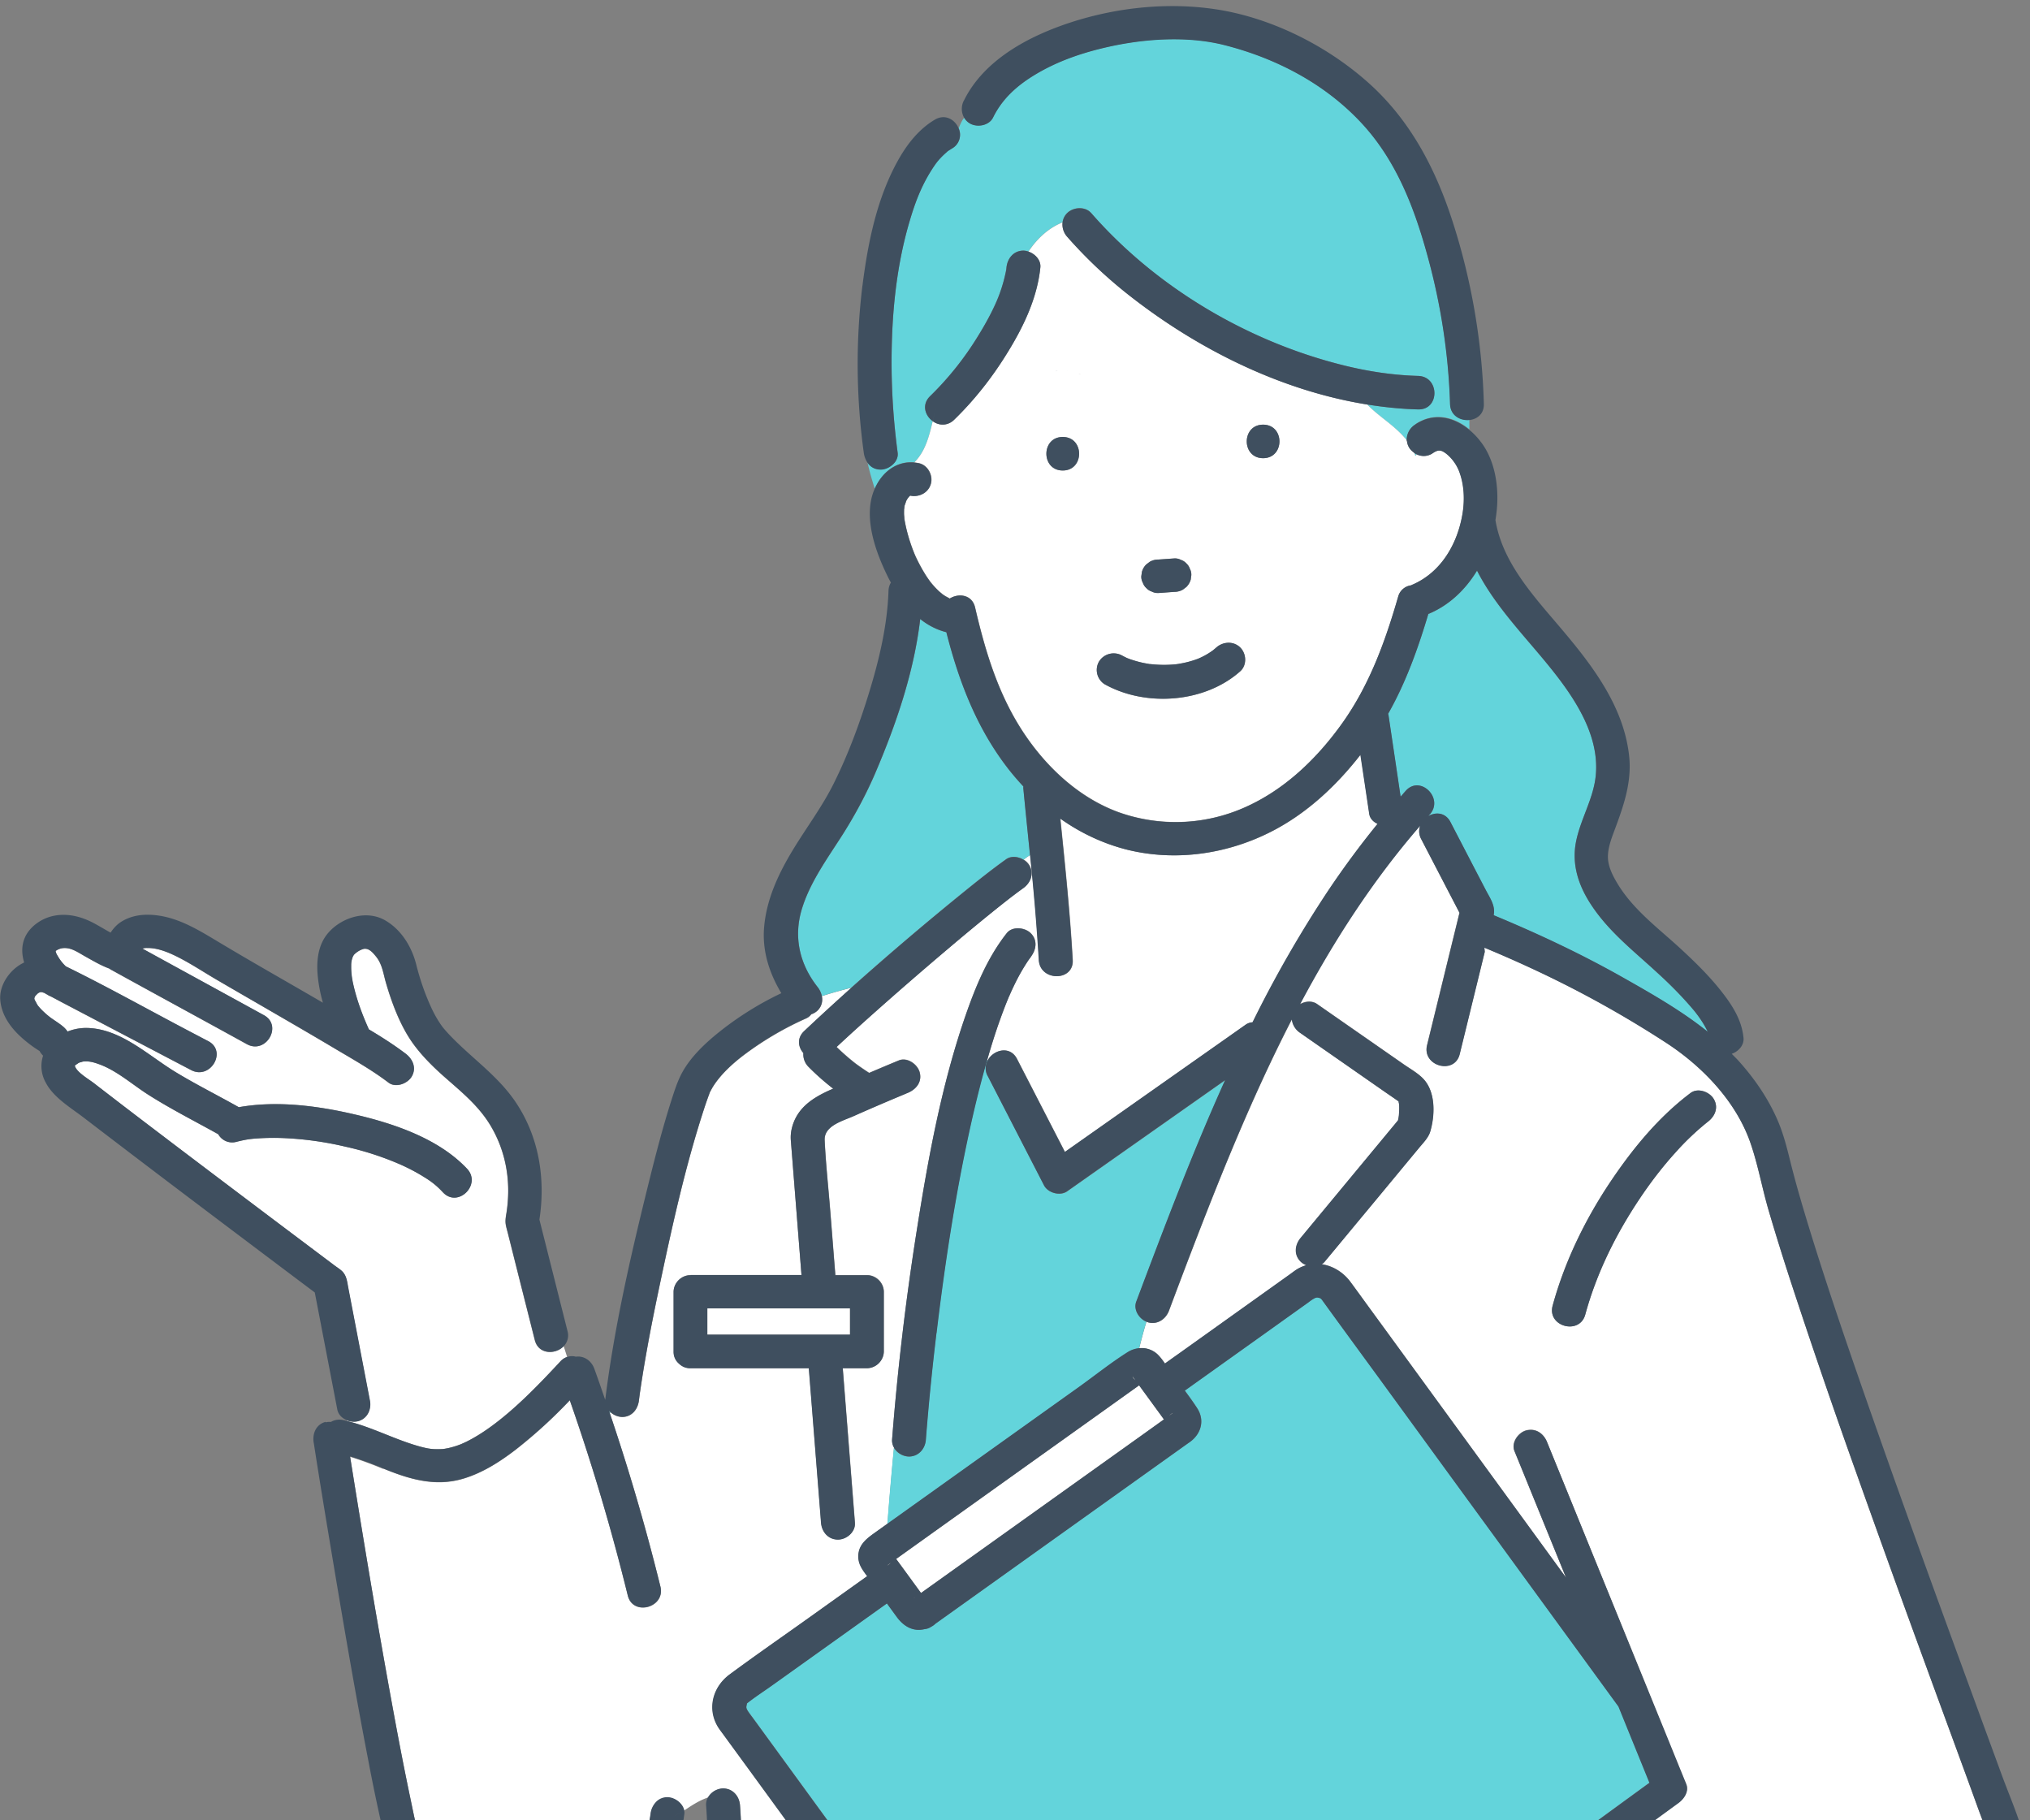
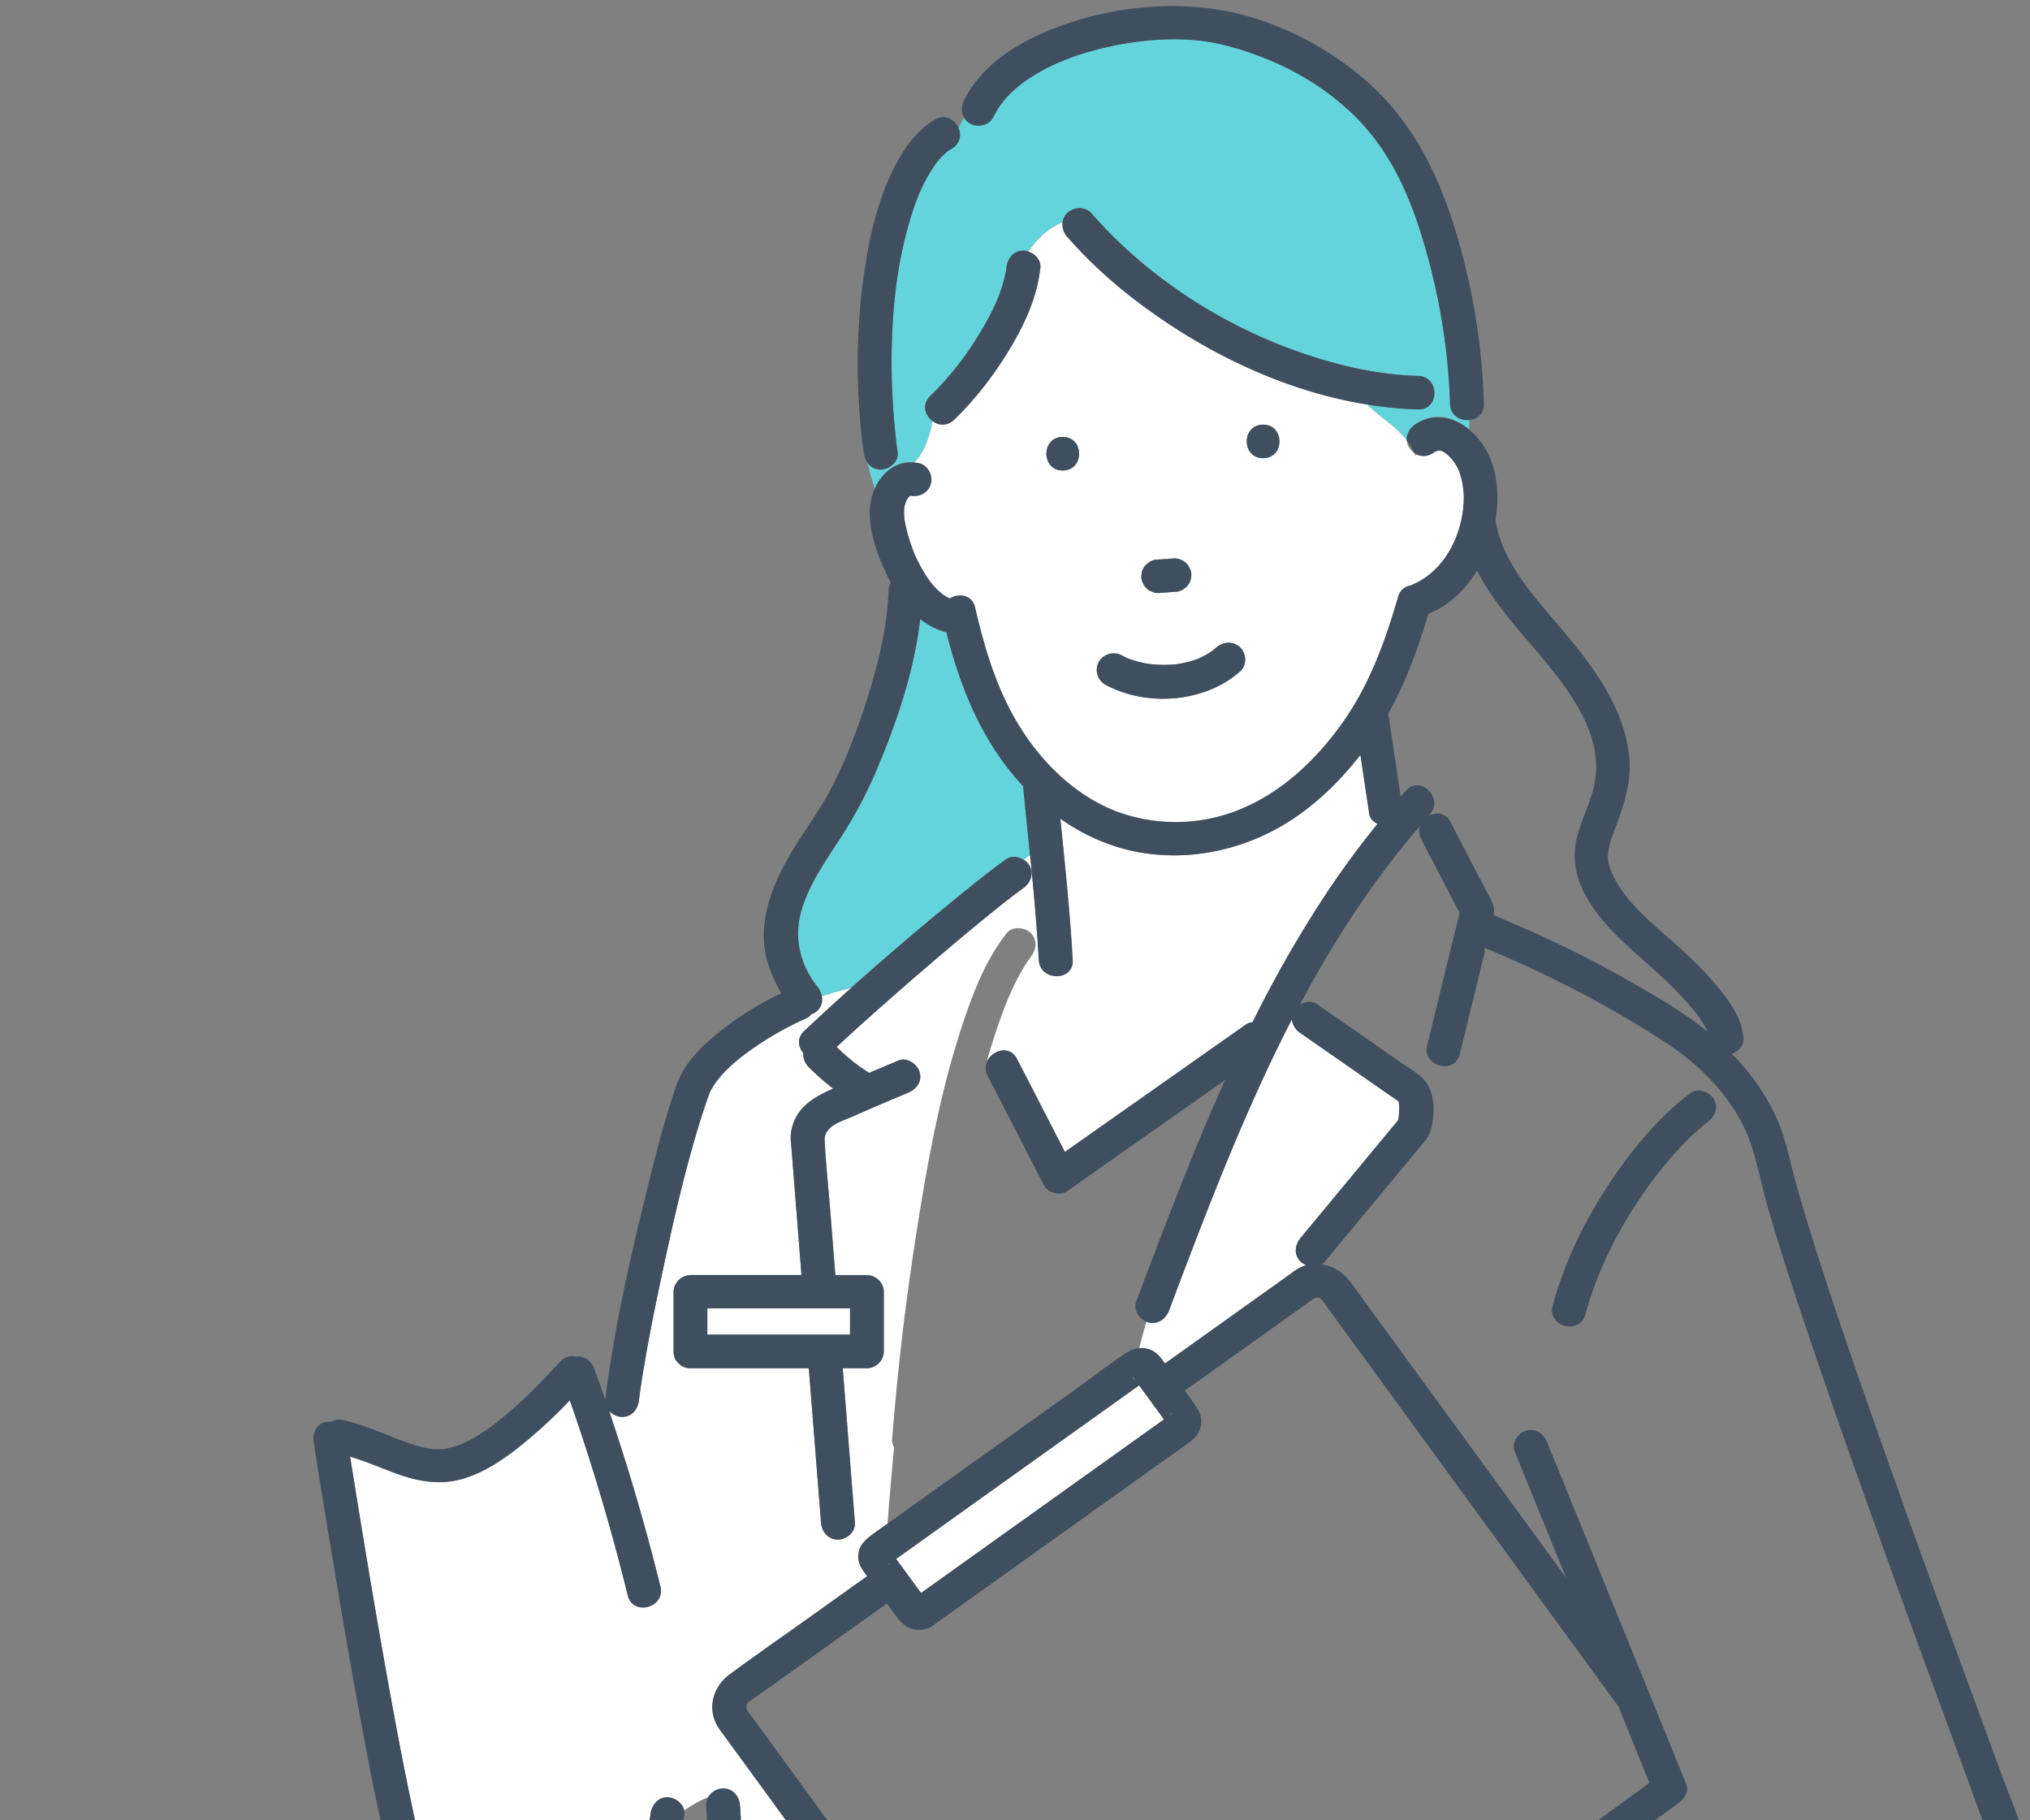
<svg xmlns="http://www.w3.org/2000/svg" width="58" height="52" fill="none">
  <rect width="100%" height="100%" fill="#808080" stroke="none" />
  <g clip-path="url(#a)">
-     <path fill="#fff" d="M40.574 23.582a.465.465 0 0 0 .03.383c.365.702.728 1.405 1.094 2.105l-.075.308c-.285 1.158-.567 2.317-.851 3.474-.148.6.785.852.932.255l.176-.718.54-2.205-.012-.118c.586.245 1.168.501 1.74.777a30.388 30.388 0 0 1 3.476 1.954c1.03.68 1.974 1.665 2.384 2.84.215.617.331 1.275.513 1.903.21.726.44 1.445.673 2.163a220.532 220.532 0 0 0 1.847 5.383 623.7 623.7 0 0 0 1.992 5.518c.495 1.355.996 2.71 1.487 4.065.157.43.333.862.445 1.306.064.254.093.51.07.773a1.642 1.642 0 0 1-.503.988 6.962 6.962 0 0 1-.493.46c-.414.355-.809.734-1.238 1.071l-.006.004c-.02.013-.037.029-.056.042a7.371 7.371 0 0 1-.131.097c-.105.079-.211.156-.317.234-.256.186-.515.37-.774.551-1.346.946-2.71 1.863-4.077 2.778a649.8 649.8 0 0 1-5.514 3.64c-.095-.147-.188-.294-.282-.444l-2.42-3.81-1.28-2.016c.212-.155.425-.312.64-.467l4.52-3.298 2.849-2.079c.16-.117.307-.331.222-.54-.164-.406-.329-.81-.495-1.215-.714-1.754-1.425-3.505-2.14-5.258-.446-1.099-.893-2.198-1.34-3.294-.086-.217-.274-.372-.51-.349a.422.422 0 0 0-.083.014c-.232.063-.435.348-.339.59l.495 1.215c.325.8.65 1.6.977 2.398-1.044-1.434-2.09-2.867-3.135-4.301-.847-1.16-1.692-2.322-2.54-3.482-.16-.22-.32-.444-.483-.662a1.262 1.262 0 0 0-.822-.505.364.364 0 0 0 .083-.071c.406-.488.81-.978 1.217-1.466.493-.594.984-1.189 1.477-1.782.12-.146.275-.297.327-.48.134-.462.153-1.113-.191-1.488-.153-.167-.377-.291-.563-.42l-.99-.688-1.491-1.038c-.15-.103-.348-.08-.497.012.967-1.819 2.085-3.553 3.438-5.113l.004.006Zm4.72 13.97c.324-1.19.877-2.304 1.566-3.33.306-.455.64-.892 1.01-1.3a7.543 7.543 0 0 1 .92-.875c.209-.156.32-.409.174-.654-.12-.204-.452-.327-.661-.172-.892.67-1.613 1.539-2.234 2.454-.753 1.106-1.356 2.333-1.708 3.623-.162.597.77.848.932.255Z" />
    <path fill="#fff" d="M10.949 41.953c.746.307 1.495.532 2.3.287.547-.166 1.03-.478 1.48-.82a14.03 14.03 0 0 0 1.552-1.415 61.102 61.102 0 0 1 1.657 5.578c.147.599 1.08.344.933-.255a59.755 59.755 0 0 0-1.447-4.954l.015-.034a.519.519 0 0 0 .335.141c.284 0 .453-.222.483-.478.02-.165.018-.142.037-.276l.054-.356c.041-.256.085-.513.13-.77.1-.564.213-1.129.33-1.69.378-1.793.77-3.611 1.35-5.355.037-.111.078-.22.119-.331l.005-.017c0-.004.002-.004.004-.008.027-.05.053-.101.083-.15.229-.369.596-.696.96-.964a9.21 9.21 0 0 1 1.706-.991.362.362 0 0 0 .145-.117.496.496 0 0 0 .178-.106.434.434 0 0 0 .123-.415c.28-.09.561-.168.842-.24-.455.409-.905.818-1.348 1.237-.213.201-.173.458-.022.628a.5.5 0 0 0 .136.383c.222.228.464.438.715.634-.036.017-.073.032-.108.047-.497.226-.928.513-1.07 1.074-.032.132-.04.241-.03.37l.303 3.832h-3.168a.489.489 0 0 0-.483.478v1.702c0 .141.052.249.131.325.002.004.006.006.01.01a.45.45 0 0 0 .344.144h3.379c.116 1.471.232 2.943.35 4.415.021.258.205.479.483.479.248 0 .505-.22.484-.479l-.145-1.837-.203-2.579h.69c.261 0 .484-.22.484-.478V36.9a.489.489 0 0 0-.484-.478h-.9c-.05-.6-.096-1.2-.144-1.8-.054-.683-.13-1.368-.163-2.053-.019-.416.515-.552.828-.691.358-.161.718-.314 1.08-.468.123-.051.247-.105.373-.156l.095-.04c.241-.1.413-.313.338-.59-.064-.226-.354-.435-.596-.335-.282.117-.564.235-.847.356a7.926 7.926 0 0 1-.392-.27 6.597 6.597 0 0 1-.538-.47c.253-.236.509-.47.766-.701.82-.736 1.652-1.457 2.493-2.17.396-.334.797-.667 1.2-.992.171-.138.343-.274.515-.408l.052-.04.008-.006.1-.075.198-.145c.213-.151.315-.414.174-.655a.465.465 0 0 0-.16-.157c.058-.048.12-.092.185-.132.1 1 .194 1.998.25 3.001.035.615 1.002.617.967 0-.076-1.351-.217-2.695-.354-4.04.578.407 1.224.72 1.916.89 1.39.34 2.857.124 4.12-.523 1.002-.513 1.847-1.303 2.54-2.19l.25 1.683c.022.136.119.233.239.29-.501.62-.977 1.26-1.418 1.92a34.537 34.537 0 0 0-2.152 3.749.388.388 0 0 0-.192.065c-.232.162-.464.327-.696.49l-4.476 3.148-1.369-2.658c-.203-.395-.686-.257-.841.055l-.014-.025c.112-.39.232-.777.37-1.16.073-.203.149-.405.232-.604.006-.014.01-.022.011-.03l.014-.028c.02-.042.037-.084.056-.126a6.047 6.047 0 0 1 .491-.898c.02-.029.153-.205.07-.101.16-.205.203-.475 0-.678-.168-.166-.522-.205-.685 0-.55.697-.89 1.526-1.178 2.356-.684 1.976-1.065 4.06-1.39 6.12a76.02 76.02 0 0 0-.708 5.993.402.402 0 0 0 .056.226c-.072.74-.133 1.471-.188 2.18l-.305.218c-.253.182-.522.358-.522.714 0 .231.125.39.253.563l-1.654 1.18c-.758.542-1.526 1.072-2.274 1.626-.497.367-.66 1.02-.304 1.546.049.071.103.14.153.21l.77 1.055c.977 1.338 1.951 2.676 2.928 4.016 1.319 1.809 2.638 3.62 3.959 5.429l.143.195c-.327.029-.663.076-.944.254-.334.215-.601.58-.61.984-.02.846.87 1.271 1.599 1.35.112.011.22.015.33.015-.17.128-.34.256-.506.39-.337.27-.7.6-.708 1.06-.008.477.236.958.62 1.241.33.243.73.274 1.107.155.004.287.095.58.253.82.224.336.604.572 1.008.639-.06.344.025.706.247 1.018.325.456.778.603 1.254.582-.014.209.032.423.14.633.198.385.587.648 1.018.693.408.043.803-.118 1.159-.298.24-.123.472-.257.72-.362l.076.107c.258.354.515.707.774 1.06l.155.213c.367.494 1.015.681 1.559.333l.582-.415c1.323-.946 2.645-1.891 3.97-2.835 1.859-1.326 3.716-2.653 5.574-3.98l.757-.54.019 1.551c-.277-.067-.613.08-.607.446v.044c-.026 1.044.029 2.096.042 3.14.033 2.344.07 4.687.11 7.032.053 3.093.109 6.186.172 9.28.068 3.316.144 6.634.23 9.949.076 2.858.161 5.717.27 8.573-1.525 0-3.049-.01-4.573-.027a939.918 939.918 0 0 1-9.347-.157c-1.356-.028-2.71-.059-4.063-.094l-.105-1.368-.615-8.024-.389-5.076c-.019-.259-.204-.479-.483-.479-.248 0-.503.22-.483.479l.14 1.837.616 8.024c.127 1.66.255 3.321.38 4.981l-.831.086c.004-.241-.153-.481-.466-.471l-1.275.04-5.577.174-2.973.092c.014-.452.006-.907.01-1.355.013-1.252.023-2.504.033-3.755.013-1.696.025-3.392.034-5.086.014-1.91.026-3.82.037-5.731l.039-5.702c.011-1.667.025-3.332.04-5 .012-1.207.024-2.415.043-3.625.017-1.139.075-2.266.17-3.401.288-3.451.816-6.874 1.294-10.302.203-1.46.402-2.925.532-4.395.102-1.164.172-2.339.083-3.506-.02-.259-.205-.479-.483-.479-.17 0-.34.105-.428.253-.257.086-.472.231-.685.373-.046-.205-.276-.364-.475-.364a.446.446 0 0 0-.318.127.582.582 0 0 0-.166.352 4.808 4.808 0 0 1-.143.672 3.56 3.56 0 0 1-.61 1.252c-.042.059.009-.004-.053.069-.06.068-.12.137-.184.204-.068.071-.14.138-.213.201-.038.035-.08.067-.12.1l-.01.007c-.011.008-.02.018-.032.025a4.103 4.103 0 0 1-.463.286c-.05.026-.102.051-.154.074l-.06.027a4.024 4.024 0 0 1-.762.216c-.018.004-.078.012-.103.016a6.834 6.834 0 0 1-.36.027 4.393 4.393 0 0 1-.549-.024h-.025c-.008 0-.017-.003-.035-.005l-.125-.021a4.4 4.4 0 0 1-.766-.22l-.058-.027a3.159 3.159 0 0 1-.352-.184 3.496 3.496 0 0 1-.229-.146l-.077-.055-.073-.058a3.5 3.5 0 0 1-.376-.361l-.094-.111a3.13 3.13 0 0 1-.373-.63c-.006-.015-.024-.054-.028-.069-.207-.555-.317-1.154-.439-1.732a93.946 93.946 0 0 1-.473-2.423 274.521 274.521 0 0 1-.921-5.318c-.103-.62-.201-1.242-.302-1.862l-.023-.146c.321.098.634.217.946.345l-.002-.01Zm17.3 35.983c.623 0 .623-.957 0-.957s-.623.957 0 .957Zm0-8.393c.623 0 .623-.957 0-.957s-.623.957 0 .957Z" />
    <path fill="#63D4DB" d="M26.141 15.84c.01.027.01.029 0 0Z" />
    <path fill="#fff" d="M32.807 37.777c.267.072.505-.092.596-.335.414-1.103.83-2.205 1.267-3.3.674-1.692 1.402-3.388 2.243-5.02a.534.534 0 0 0 .236.384l.516.36c.637.442 1.273.886 1.907 1.328.13.09.261.178.389.27v.01s-.01-.004.004.003l.015.073c0 .01.004.033.004.1 0 .05 0 .101-.006.15a.587.587 0 0 1-.007.083l-.018.102c0 .007-.004.015-.006.023-.085.103-.172.206-.257.311l-2.524 3.046c-.166.2-.199.478 0 .677.045.044.1.079.163.102a1.054 1.054 0 0 0-.246.105c-.071.042-.137.094-.203.142a3193.42 3193.42 0 0 1-3.591 2.563 1.614 1.614 0 0 0-.219-.27.671.671 0 0 0-.52-.168c.062-.257.131-.512.207-.76.017.007.035.015.052.02h-.002Z" />
    <path fill="#63D4DB" d="M30.496 10.592c.071.004.033.011 0 .004-.004 0-.006-.002-.01-.004h.01ZM30.488 10.59h-.002l-.008-.004c.001.002.007.003.01.003ZM30.168 10.601l.044-.01c-.016.005-.029.008-.044.01ZM32.581 13.473v.015c.013.068.004.02 0-.015ZM30.828 10.673h-.005l-.008-.007.013.007ZM40.01 31.501a.156.156 0 0 0-.039-.02l-.011-.014c.017.011.032.023.05.034ZM39.952 31.449c0-.009.004 0 .007.016 0 0-.007-.01-.007-.016ZM30.213 10.591l.016-.003a.024.024 0 0 0-.012.003h-.003ZM30.866 10.695c-.012-.006-.025-.012-.035-.02a.108.108 0 0 1 .035.02ZM17.441 40.34l-.015.034c-.008-.023-.014-.046-.022-.067a.542.542 0 0 0 .037.032Z" />
-     <path fill="#fff" d="M10.225 40.598c.267-.073.387-.335.339-.59l-.617-3.215c-.033-.17-.043-.347-.176-.479-.064-.063-.159-.12-.23-.174l-.97-.73c-1.168-.878-2.334-1.758-3.5-2.64l-.928-.705c-.267-.203-.532-.406-.749-.573-.24-.183-.478-.367-.716-.55-.148-.116-.504-.319-.545-.5a.37.37 0 0 1 .031-.027c.01-.006.064-.044.081-.054a.288.288 0 0 1 .03-.011.742.742 0 0 0 .086-.025c.167-.02.3.015.464.075.51.183.944.578 1.397.865.65.415 1.336.76 2.01 1.135a.456.456 0 0 0 .522.216c.268-.067.394-.084.647-.1.256-.015.513-.015.768-.003a9.477 9.477 0 0 1 1.687.24 8.494 8.494 0 0 1 1.609.525c.228.104.45.22.663.354.215.136.337.23.526.431.426.452 1.108-.228.685-.678-.814-.863-2.093-1.292-3.224-1.554-1.052-.245-2.215-.396-3.296-.203-.603-.338-1.224-.649-1.816-1.008-.781-.475-1.56-1.24-2.53-1.256a1.386 1.386 0 0 0-.547.103.69.69 0 0 0-.116-.132c-.112-.096-.238-.17-.356-.256-.01-.006-.029-.021-.044-.033l-.014-.011a2.327 2.327 0 0 1-.27-.253c-.016-.017-.031-.038-.047-.055l-.006-.01c-.03-.044-.052-.1-.083-.144l-.013-.038v-.023l.011-.036.004-.008c.021-.013.029-.036.02-.029l.003-.003s.04-.043.064-.064c.01-.005.017-.011.027-.015l.012-.006c.007-.003.015-.005.023-.01h.017a.173.173 0 0 1 .047.007l.058.017a.084.084 0 0 0 .017.01l.016.01a.433.433 0 0 1 .05.028.526.526 0 0 0 .108.055l.314.167 3.69 1.935c.549.289 1.038-.538.487-.827a71.88 71.88 0 0 0-.534-.28c-1.176-.616-2.34-1.27-3.535-1.856a1.33 1.33 0 0 1-.213-.264c-.044-.073-.077-.127-.077-.176a.46.46 0 0 1 .176-.077c.251-.042.452.113.673.235.22.123.447.257.686.345.014.01.026.02.04.027 1.293.714 2.595 1.418 3.888 2.132.546.3 1.033-.526.488-.827-1.157-.637-2.315-1.267-3.472-1.902a.353.353 0 0 1 .134-.018c.305-.007.613.125.882.26.379.192.736.431 1.102.644.522.304 1.048.607 1.57.91.585.34 1.169.678 1.749 1.023.537.32 1.096.63 1.595 1.009.21.159.542.03.662-.172.143-.244.033-.498-.174-.655a11.187 11.187 0 0 0-1.052-.695l-.006-.017a6.675 6.675 0 0 1-.447-1.31 2.152 2.152 0 0 1-.05-.497.59.59 0 0 1 .027-.193c0-.008.013-.04.02-.06.003 0 .026-.042.022-.042a.629.629 0 0 1 .289-.18c.149-.025.255.1.344.209.188.224.213.482.292.76.164.563.39 1.171.721 1.66.277.405.644.763 1.014 1.085.48.419.95.81 1.272 1.366.325.555.488 1.185.486 1.828 0 .215-.016.427-.05.64-.02.124-.04.23-.014.357.017.083.043.165.062.247l.284 1.13c.159.631.32 1.263.478 1.893.106.42.598.419.828.172l.098.308a.475.475 0 0 0-.191.125c-.615.662-1.286 1.36-2.004 1.877a4.889 4.889 0 0 1-.69.423c-.024.012-.13.058-.138.064-.036.013-.071.028-.108.04a2.53 2.53 0 0 1-.269.076c-.013.004-.062.012-.093.018l-.079.009a1.875 1.875 0 0 1-.336-.008c-.026-.004-.059-.007-.066-.01a2.304 2.304 0 0 1-.228-.053c-.714-.195-1.364-.553-2.085-.73v-.016a.508.508 0 0 0 .305.02h.004Z" />
    <path fill="#63D4DB" d="M22.909 25.98c.205-.684.617-1.289 1.003-1.882.42-.642.786-1.283 1.087-1.987.6-1.401 1.116-2.9 1.294-4.425.22.174.468.308.747.377.361 1.42.876 2.77 1.8 3.943.126.159.26.314.4.463 0 .017-.003.034-.001.051.062.636.127 1.271.191 1.907-.066.04-.127.084-.185.132-.151-.094-.354-.12-.501-.015-.397.283-.778.587-1.155.892a87.699 87.699 0 0 0-3.267 2.777c-.28.073-.56.15-.84.24a.635.635 0 0 0-.125-.261c-.516-.658-.684-1.428-.448-2.215v.002ZM40.431 12.13a.514.514 0 0 0-.236.45c-.323-.413-.795-.671-1.131-1.025.481.077.965.126 1.452.14.623.017.62-.94 0-.957a9.972 9.972 0 0 1-2.114-.299c-2.752-.678-5.37-2.228-7.227-4.355-.172-.197-.509-.172-.685 0a.448.448 0 0 0-.131.267c-.397.156-.732.465-.975.834a.483.483 0 0 0-.143-.027c-.28 0-.457.222-.484.479l-.004.038a.12.12 0 0 1-.006.029l-.023.124a4.284 4.284 0 0 1-.242.758 7.684 7.684 0 0 1-.526.992 8.832 8.832 0 0 1-1.38 1.736c-.25.24-.146.559.073.716-.102.427-.209.861-.526 1.177-.518-.048-.932.296-1.13.756-.075-.245-.152-.494-.206-.754.08.118.207.199.379.199.236 0 .518-.222.483-.479a19.266 19.266 0 0 1-.174-2.647c.004-1.334.135-2.682.514-3.966.146-.49.304-.92.561-1.357a4.52 4.52 0 0 1 .186-.285c.01-.016.021-.029.033-.044v-.004c.035-.038.068-.079.102-.115.06-.065.126-.124.192-.184.01-.007.015-.015.021-.019.004 0 .01-.004.02-.011l.094-.06a.447.447 0 0 0 .194-.576c.044-.109.09-.218.158-.3.039.063.091.12.165.162.212.123.547.062.661-.172.26-.528.679-.907 1.191-1.217.596-.36 1.232-.59 1.913-.756 1.137-.278 2.418-.372 3.51-.092 1.49.379 2.878 1.112 3.925 2.24.96 1.039 1.48 2.357 1.85 3.7.39 1.402.627 2.857.666 4.31.01.33.294.482.551.457v.27c-.439-.36-1.015-.505-1.547-.142l-.004.008Z" />
    <path fill="#fff" d="M25.853 14.433c.005-.02.052-.146.036-.111a.572.572 0 0 1 .114-.163l.008-.004c.254.052.517-.078.588-.335.068-.24-.083-.532-.338-.59a1.182 1.182 0 0 0-.138-.02c.318-.318.424-.75.526-1.177.173.124.414.149.612-.04a9.981 9.981 0 0 0 1.564-1.984c.443-.725.813-1.52.9-2.37.02-.206-.147-.386-.34-.45.243-.37.577-.679.974-.835a.527.527 0 0 0 .131.41A13.315 13.315 0 0 0 32.343 8.5c1.925 1.493 4.273 2.663 6.721 3.055.335.352.807.61 1.132 1.026a.45.45 0 0 0 .214.356l.023.046c0 .05.014.034.04-.011a.452.452 0 0 0 .448-.018c.174-.118.25-.115.41.008.156.12.292.322.356.484.152.39.168.83.102 1.223-.143.875-.623 1.692-1.454 2.039l-.02.011a.438.438 0 0 0-.367.33c-.371 1.288-.824 2.536-1.615 3.634-.72 1.003-1.648 1.892-2.795 2.391a4.85 4.85 0 0 1-3.568.128c-1.13-.41-2.058-1.276-2.711-2.256-.732-1.097-1.101-2.326-1.397-3.595-.085-.371-.472-.416-.725-.255-.002 0-.004-.002-.008-.005-.044-.027-.093-.05-.137-.077l-.07-.048c-.006-.008-.08-.067-.089-.076a2.461 2.461 0 0 1-.257-.282 3.998 3.998 0 0 1-.255-.402 4.991 4.991 0 0 1-.147-.289c-.014-.027-.026-.055-.037-.082a5.122 5.122 0 0 1-.236-.72 4.053 4.053 0 0 1-.06-.298v-.016c0-.032-.006-.065-.008-.097-.004-.054 0-.107 0-.161 0 .025.012-.084.018-.111h.002Zm8.144 1.813a.338.338 0 0 0-.1-.154.371.371 0 0 0-.155-.1.368.368 0 0 0-.186-.041.594.594 0 0 0-.058.004l-.404.028a.494.494 0 0 0-.244.065l-.099.075c-.06.06-.1.13-.123.21l-.018.127a.353.353 0 0 0 .043.184c.02.059.052.11.1.153a.37.37 0 0 0 .155.1c.058.03.12.043.186.042l.058-.004.404-.03a.494.494 0 0 0 .244-.064l.098-.075c.06-.06.1-.13.124-.21l.017-.127a.353.353 0 0 0-.042-.183Zm2.09-3.157c.623 0 .623-.957 0-.957-.622 0-.622.957 0 .957Zm-4.514 6.464c1.178.653 2.857.523 3.865-.377.195-.174.178-.502 0-.678-.192-.189-.49-.172-.685 0l-.087.075-.044.033a3.128 3.128 0 0 1-.17.107 2.43 2.43 0 0 1-.227.109l-.104.036a2.724 2.724 0 0 1-.465.111l-.08.01a3.6 3.6 0 0 1-.629 0l-.085-.008h-.016c-.006 0-.01-.002-.021-.004-.06-.011-.12-.02-.18-.034a3.199 3.199 0 0 1-.352-.1c-.025-.01-.052-.02-.08-.028h-.003c-.05-.027-.099-.05-.147-.077a.494.494 0 0 0-.662.172.483.483 0 0 0 .175.655l-.003-.002Zm-1.208-6.112c.623 0 .623-.957 0-.957s-.623.957 0 .957Z" />
-     <path fill="#63D4DB" d="M40.433 12.983c-.006-.017-.015-.03-.023-.046.02.014.04.025.062.037-.025.046-.039.061-.039.011v-.002ZM28.222 30.737l1.609 3.126c.11.216.456.315.661.172l.696-.49 3.818-2.686c-.936 2.073-1.742 4.21-2.54 6.33-.084.224.076.48.287.569-.075.25-.145.503-.207.76a.729.729 0 0 0-.315.107c-.476.298-.923.658-1.381.986l-5.06 3.611c-.146.106-.292.21-.438.314.054-.71.117-1.439.187-2.18.087.15.257.253.427.253.275 0 .465-.22.484-.479.077-1.02.182-2.038.304-3.055.25-2.086.57-4.168 1.04-6.218.122-.527.253-1.053.404-1.574l.014.025a.46.46 0 0 0 .006.429h.004ZM40.81 17.54l.014-.005c.59-.247 1.05-.694 1.377-1.232.458.901 1.191 1.692 1.826 2.448.79.942 1.71 2.14 1.562 3.441-.073.647-.437 1.224-.56 1.86-.132.675.086 1.287.466 1.846.508.752 1.208 1.29 1.87 1.903.361.335.715.68 1.029 1.06.11.132.238.31.338.496.021.04.043.08.062.12l.004.006c-.76-.608-1.62-1.099-2.468-1.577a34.39 34.39 0 0 0-3.653-1.757v-.008c.052-.266-.107-.482-.225-.708l-.33-.636c-.229-.438-.455-.874-.683-1.313-.141-.271-.418-.289-.627-.17l.037-.044c.414-.457-.269-1.137-.685-.678-.05.056-.096.113-.147.169l-.013-.084-.335-2.251c0-.012-.006-.02-.01-.03.507-.897.855-1.871 1.15-2.855l.001-.002ZM37.514 37.11c.103-.063.128-.05.211-.026.006 0 .025.019.037.032l.013.017c.538.745 1.081 1.484 1.623 2.224l3.292 4.516c1.183 1.625 2.369 3.248 3.553 4.873l.885 2.178-.702.511-4.52 3.298-2.848 2.08a.611.611 0 0 0-.198.24c-.595.343-1.2.67-1.818.973-.232.114-.466.224-.704.325l-.02.01s-.005 0-.012.005c-.022.008-.041.018-.062.025a3.811 3.811 0 0 1-.16.062c-.086.03-.171.06-.258.086-.08.023-.163.036-.242.059h-.008c-.034-.004-.071-.002-.106-.006-.371-.036-.737-.18-1.083-.312-.311-.118-.611-.235-.946-.27a2.98 2.98 0 0 0-.948.07c-.352.078-.7.221-1.005.41-.36.225-.642.523-.946.81-.321.303-.656.565-1.033.741-.797-1.093-1.593-2.184-2.388-3.277l-3.516-4.821-2.045-2.804c-.056-.077-.114-.154-.168-.23a.172.172 0 0 1-.021-.03c-.066-.108-.043-.127-.03-.21 0-.005.003-.009.005-.013.232-.184.483-.346.723-.517l3.272-2.337.285.39c.207.282.477.422.795.343a.37.37 0 0 0 .185-.067.509.509 0 0 0 .124-.088c1.414-1.008 2.828-2.02 4.24-3.028l2.326-1.661c.207-.148.412-.295.62-.442.03-.023.063-.044.094-.067.317-.234.416-.623.195-.96-.11-.17-.23-.334-.352-.499l2.333-1.665c.386-.276.773-.553 1.162-.829.054-.038.108-.084.166-.119Z" />
    <path fill="#63D4DB" d="M21.349 48.656c.015-.032.047-.04 0 0Z" />
    <path fill="#fff" d="m32.403 39.379.035.047c-.074-.051-.12-.172-.035-.047ZM26.123 45.641v-.01h.016l-.016.01ZM33.457 40.404l-.046.035c.054-.067.168-.117.046-.035ZM25.452 44.643c-.055.067-.169.116-.047.034l.047-.034ZM32.888 40.043l.366.502v.003c-.213.155-.43.309-.646.464l-3.977 2.84-2.315 1.654-.342-.469-.366-.501v-.004c.213-.155.43-.308.646-.463 1.339-.956 2.677-1.91 4.014-2.868l1.758-1.255.52-.372.342.47Z" />
-     <path fill="#3F4F5F" d="M26.758 38.075a73.465 73.465 0 0 0-.304 3.055c-.02.258-.209.478-.483.478a.52.52 0 0 1-.428-.252.394.394 0 0 1-.056-.226 76.02 76.02 0 0 1 .708-5.993c.325-2.06.706-4.144 1.39-6.12.289-.83.629-1.66 1.178-2.356.16-.205.515-.166.685 0 .203.201.16.473 0 .678.083-.106-.05.07-.07.101a5.493 5.493 0 0 0-.377.657c-.039.08-.077.159-.114.24l-.056.127-.014.029-.011.029c-.083.199-.16.402-.232.605-.138.382-.258.769-.37 1.16-.149.52-.282 1.044-.404 1.573-.47 2.048-.79 4.132-1.04 6.219l-.002-.004Z" />
    <path fill="#3F4F5F" d="M19.731 36.422H22.9l-.303-3.832a1.095 1.095 0 0 1 .03-.37c.142-.56.573-.847 1.07-1.073l.108-.048a7.025 7.025 0 0 1-.715-.634.503.503 0 0 1-.136-.382c-.148-.17-.19-.427.022-.628a74.79 74.79 0 0 1 1.348-1.237c.147-.038.296-.074.443-.11-.147.036-.296.072-.443.11a87.707 87.707 0 0 1 3.266-2.777c.378-.306.76-.609 1.155-.892.147-.105.35-.08.501.015-.367.305-.586.73-.998.865.412-.135.63-.56.998-.865a.48.48 0 0 1 .16.157c.144.241.04.504-.174.655-.065.048-.133.095-.197.145l-.1.075-.008.006-.052.04c-.172.134-.345.27-.515.408a65.47 65.47 0 0 0-1.2.993c-.842.71-1.674 1.434-2.494 2.169-.257.23-.512.465-.766.7.172.167.35.324.538.471.128.096.26.184.393.27.282-.12.564-.24.847-.356.241-.1.532.107.595.335.078.275-.096.488-.338.59-.02.007-.068.028-.095.04a67.983 67.983 0 0 0-1.452.624c-.314.14-.85.275-.828.69.033.686.108 1.371.162 2.054.049.6.095 1.2.143 1.8h.902c.26 0 .483.22.483.478v1.702a.489.489 0 0 1-.483.478h-.69l.202 2.579.145 1.837c.022.259-.235.479-.483.479-.279 0-.462-.22-.484-.479-.116-1.472-.232-2.944-.35-4.416h-3.378a.45.45 0 0 1-.327-.128l-.018-.015c-.002-.004-.005-.006-.01-.01a.436.436 0 0 1-.13-.325v-1.702c0-.258.222-.478.483-.478l.005-.008Zm.484 1.702h4.07v-.745h-4.07v.745ZM27.54 2.874c.579-1.179 1.88-1.856 3.086-2.245 1.313-.421 2.756-.57 4.123-.362 1.563.24 3.12 1.019 4.297 2.052 1.217 1.066 1.95 2.454 2.443 3.966.55 1.685.86 3.486.907 5.256.008.284-.195.437-.416.458-.259.025-.543-.127-.55-.458a18.07 18.07 0 0 0-.666-4.31c-.372-1.342-.89-2.66-1.851-3.7-1.044-1.13-2.435-1.86-3.924-2.24-1.093-.277-2.373-.185-3.51.092-.681.167-1.318.396-1.913.756-.513.31-.932.687-1.192 1.218-.114.231-.448.294-.661.172a.46.46 0 0 1-.165-.163.516.516 0 0 1-.01-.492h.003ZM24.642 8.16c.156-1.235.414-2.517 1.036-3.614.252-.444.584-.863 1.031-1.127.298-.177.582.001.681.25-.1.25-.193.511-.497.511.304 0 .395-.26.497-.51a.447.447 0 0 1-.193.575l-.095.06c-.01.005-.016.01-.02.011l-.02.02c-.067.059-.132.118-.192.183-.035.036-.068.077-.1.115v.004a.344.344 0 0 0-.036.044 4.52 4.52 0 0 0-.185.285c-.258.435-.418.867-.561 1.357-.38 1.284-.51 2.632-.515 3.966-.003.886.058 1.77.174 2.647.035.257-.247.479-.483.479-.174 0-.3-.08-.38-.2a.68.68 0 0 1-.104-.279 18.5 18.5 0 0 1-.04-4.772l.002-.005ZM26.576 11.316a8.832 8.832 0 0 0 1.38-1.736c.194-.314.393-.674.527-.992a4.267 4.267 0 0 0 .241-.758 1.393 1.393 0 0 0 .03-.153c0-.006 0-.015.003-.038.027-.257.203-.479.484-.479.048 0 .096.012.143.027.191.065.361.245.34.452-.087.85-.458 1.644-.9 2.37-.434.715-.958 1.399-1.564 1.982a.459.459 0 0 1-.61.04c.063-.271.127-.54.245-.77-.118.23-.182.499-.246.77-.219-.156-.323-.474-.073-.715Z" />
    <path fill="#3F4F5F" d="M31.177 6.086c1.856 2.125 4.475 3.675 7.227 4.355.694.17 1.398.279 2.114.298.62.017.623.974 0 .957-.485-.013-.97-.063-1.453-.14-2.448-.392-4.796-1.561-6.72-3.054a13.208 13.208 0 0 1-1.853-1.738.522.522 0 0 1-.132-.41.448.448 0 0 1 .132-.266c.174-.172.512-.197.685 0v-.002ZM30.212 10.592h.004c-.048.013-.058.013-.048.01.015-.005.029-.006.044-.01ZM30.498 10.593s-.007-.001-.01-.003h.001l.009.003ZM30.83 10.676c.01.007.022.013.034.019.01.007.002.005-.04-.021h.005v.002ZM30.364 12.482c.623 0 .623.958 0 .958s-.623-.958 0-.958ZM36.09 13.088c-.623 0-.623-.957 0-.957.622 0 .622.957 0 .957ZM32.848 16.05a.474.474 0 0 1 .244-.064l.404-.029c.02 0 .038-.002.058-.004a.364.364 0 0 1 .186.042c.06.02.112.052.154.1a.367.367 0 0 1 .1.153c.032.057.045.119.043.184l-.017.126a.477.477 0 0 1-.124.21l-.098.075a.475.475 0 0 1-.244.065l-.404.03-.058.003a.363.363 0 0 1-.186-.042.342.342 0 0 1-.155-.1.365.365 0 0 1-.1-.153.357.357 0 0 1-.043-.184l.018-.126a.478.478 0 0 1 .123-.21l.099-.075ZM17.833 103.869l-.003.017c0-.027.002-.055.007-.082l.008-.255c.008-.325.012-.65.015-.976.016-1.139.024-2.279.033-3.418a5543.436 5543.436 0 0 0 .072-10.464c.012-1.913.025-3.825.039-5.737.011-1.727.025-3.453.04-5.18.012-1.315.023-2.63.043-3.947.01-.695.01-1.393.042-2.088.159-3.361.637-6.709 1.11-10.038.405-2.84.902-5.702.97-8.575a15.52 15.52 0 0 0-.035-1.56.401.401 0 0 1 .056-.225.517.517 0 0 1 .427-.253c.279 0 .464.22.484.478.089 1.168.02 2.343-.083 3.507-.13 1.47-.33 2.932-.532 4.395-.478 3.428-1.006 6.85-1.294 10.301a50.021 50.021 0 0 0-.17 3.402c-.02 1.208-.031 2.415-.043 3.625-.015 1.667-.029 3.332-.04 5a5762.121 5762.121 0 0 0-.075 11.433l-.036 5.085c-.01 1.252-.02 2.504-.033 3.756-.006.45.004.905-.01 1.355l2.973-.092 5.578-.174 1.274-.04c.314-.01.47.229.467.471l-1.996.208 1.996-.208c-.004.237-.159.476-.466.486l-3.482.109c-1.137.034-2.272.071-3.41.105l.006-.314-.006.314c-.723.023-1.446.046-2.17.067l-1.274.04c-.279.008-.47-.247-.48-.494 0-.005.002-.011 0-.017v-.019l-.002.002Z" />
    <path fill="#fff" d="M24.282 37.377v.744h-4.07v-.744h4.07Z" />
    <path fill="#3F4F5F" d="M46.069 33.677c.623-.915 1.344-1.784 2.234-2.454.209-.157.541-.032.661.172.145.245.035.498-.174.655a7.546 7.546 0 0 0-.92.875c-.37.408-.704.844-1.01 1.3-.688 1.025-1.242 2.14-1.567 3.33-.162.593-1.094.343-.932-.255.352-1.29.956-2.517 1.708-3.623ZM31.573 19.554a.483.483 0 0 1-.174-.655.493.493 0 0 1 .661-.172c.049.027.1.05.148.074h.003c.027.01.053.023.08.031.114.04.232.073.352.1.06.013.12.023.18.034.01 0 .013.004.02.004h.016l.085.008a3.253 3.253 0 0 0 .629 0c.027-.002.054-.006.081-.01.01 0 .035-.006.054-.01.14-.024.277-.057.41-.101l.105-.037a2.103 2.103 0 0 0 .44-.249l.088-.074c.193-.172.493-.19.684 0 .178.176.196.503 0 .678-1.007.9-2.686 1.027-3.864.377l.002.002Z" />
    <path fill="#3F4F5F" d="M9.303 40.632a.446.446 0 0 1 .152-.012.471.471 0 0 1 .35-.053c.04.007.076.019.115.028.72.177 1.37.534 2.084.73.076.02.151.038.229.053.007 0 .04.006.065.01l.082.008c.085.005.17.003.255 0 .01 0 .052-.006.08-.01l.092-.017c.09-.02.18-.046.269-.077l.108-.04c.006-.004.114-.052.138-.063.243-.119.471-.266.69-.423.717-.517 1.389-1.216 2.004-1.878a.429.429 0 0 1 .191-.124.395.395 0 0 1 .244-.008c.241-.033.448.12.53.344.106.295.21.592.311.889.255-2.056.721-4.09 1.218-6.1.204-.824.414-1.647.672-2.455.079-.245.158-.497.274-.729.211-.419.565-.78.92-1.083a9.07 9.07 0 0 1 1.948-1.25c-.346-.576-.555-1.217-.49-1.91.073-.789.411-1.507.817-2.178.383-.634.836-1.231 1.166-1.895.42-.84.749-1.735 1.022-2.63.286-.936.514-1.903.547-2.883a.488.488 0 0 1 .068-.234l-.049-.09c-.34-.67-.684-1.567-.503-2.327.022-.088.05-.172.086-.255.197-.46.61-.804 1.13-.756.044.004.09.012.136.021.256.058.405.349.339.59-.072.256-.335.388-.588.335l-.008.004a.515.515 0 0 0-.114.162c.016-.032-.03.092-.037.111-.007.027-.015.136-.017.111 0 .054-.002.108 0 .161l.008.098v.015c0 .008.004.017.006.033a4.663 4.663 0 0 0 .29.986l.036.082a4.929 4.929 0 0 0 .313.565l.09.126c.01.013.046.06.05.063.064.076.133.15.207.218.01.01.083.069.089.077.023.017.046.032.07.047.044.03.092.05.137.077l.008.006c.25-.161.638-.117.725.254.294 1.27.665 2.498 1.396 3.595.654.98 1.582 1.849 2.712 2.257a4.861 4.861 0 0 0 3.568-.128c1.149-.5 2.075-1.39 2.795-2.391.79-1.1 1.243-2.349 1.615-3.635a.44.44 0 0 1 .367-.33l.02-.01c.83-.347 1.31-1.165 1.454-2.04.064-.392.05-.832-.103-1.222a1.22 1.22 0 0 0-.356-.485c-.16-.122-.236-.128-.41-.007a.457.457 0 0 1-.448.017c.073-.13.255-.513.541-.371-.286-.142-.466.24-.541.37-.022-.009-.04-.022-.062-.036a1.681 1.681 0 0 0-.215-.355.514.514 0 0 1 .236-.452c.534-.364 1.11-.218 1.547.141.15.121.28.267.391.425.354.513.454 1.2.406 1.807-.01.117-.025.234-.044.35.199 1.224 1.108 2.19 1.883 3.107.888 1.049 1.772 2.205 1.934 3.606.084.716-.125 1.363-.369 2.025-.106.29-.255.63-.232.946.02.256.149.501.282.72.455.744 1.167 1.263 1.801 1.849.402.371.797.758 1.137 1.186.32.404.604.835.652 1.357.02.205-.145.387-.337.452.068.07.138.136.203.209.453.505.84 1.068 1.109 1.692.178.413.278.836.386 1.27.16.63.345 1.253.536 1.875.536 1.738 1.13 3.459 1.73 5.175a486.212 486.212 0 0 0 2.036 5.691c.565 1.55 1.135 3.099 1.7 4.648.452 1.236 1.193 2.673.598 3.971-.384.833-1.225 1.367-1.877 1.977-.305.286-.653.53-.99.776-.257.187-.516.373-.777.557.03.046.064.09.095.136.355.524.189 1.179-.306 1.542a5.723 5.723 0 0 1-.176.125l-1.2.855-3.918 2.799-.756.54-5.574 3.979c-1.323.945-2.645 1.891-3.97 2.835l-.582.415c-.544.348-1.192.159-1.56-.333l-.154-.212c-.257-.355-.514-.707-.774-1.06l-.077-.108c-.248.105-.478.24-.72.362-.355.18-.75.34-1.158.298a1.295 1.295 0 0 1-1.017-.692 1.207 1.207 0 0 1-.141-.634c-.476.021-.929-.124-1.254-.582a1.35 1.35 0 0 1-.247-1.018 1.525 1.525 0 0 1-1.008-.64 1.517 1.517 0 0 1-.253-.819c-.38.119-.778.088-1.107-.155a1.545 1.545 0 0 1-.62-1.24c.007-.461.371-.789.707-1.06.167-.135.337-.263.507-.391-.108 0-.218-.004-.33-.015-.73-.077-1.62-.504-1.6-1.35.01-.404.277-.767.611-.984.279-.178.615-.227.944-.254l-.143-.195c-1.32-1.81-2.638-3.62-3.959-5.429-.977-1.338-1.951-2.676-2.928-4.016l-.77-1.054c-.05-.071-.104-.138-.153-.21-.356-.527-.195-1.18.304-1.547.75-.554 1.516-1.084 2.274-1.625l1.654-1.181c-.128-.175-.253-.332-.253-.563 0-.356.268-.532.522-.714l.305-.218.44-.314 5.059-3.612c.456-.328.905-.687 1.38-.986a.745.745 0 0 1 .316-.107.658.658 0 0 1 .52.168c.083.077.153.175.219.27.133-.096.267-.191.4-.285l3.191-2.278c.066-.048.132-.1.203-.142a1.19 1.19 0 0 1 .246-.105.457.457 0 0 1-.162-.101c-.2-.197-.167-.477 0-.678l2.523-3.045c.086-.103.173-.207.258-.312 0-.008.004-.015.006-.023a.825.825 0 0 0 .017-.101c.004-.027.006-.056.008-.083a2.013 2.013 0 0 0 .002-.25c-.002-.014-.01-.046-.016-.073-.013-.006-.013-.008 0-.004v-.01s.004.01.01.014l.038.02a1.154 1.154 0 0 0-.05-.034c-.004-.017-.008-.026-.008-.017 0 .004.004.012.008.017-.127-.092-.259-.18-.389-.27l-1.907-1.328-.516-.36a.542.542 0 0 1-.236-.384c-.841 1.632-1.568 3.328-2.243 5.02a183.454 183.454 0 0 0-1.267 3.3c-.091.241-.327.408-.596.335a.6.6 0 0 1-.052-.021c-.21-.088-.37-.343-.286-.569.797-2.118 1.603-4.255 2.54-6.33l-3.819 2.686-.696.49c-.205.144-.551.044-.661-.172l-1.61-3.126a.46.46 0 0 1-.005-.429c.154-.31.638-.448.841-.055l1.37 2.659 4.475-3.15c.232-.162.464-.327.696-.49a.37.37 0 0 1 .191-.064 33.73 33.73 0 0 1 2.153-3.748 25.53 25.53 0 0 1 1.418-1.92c-.12-.055-.219-.153-.238-.29-.083-.562-.167-1.123-.252-1.683-.69.888-1.535 1.676-2.54 2.19-1.264.646-2.73.863-4.119.522a5.703 5.703 0 0 1-1.916-.89c.137 1.345.278 2.69.354 4.04.035.617-.933.615-.967 0a67.69 67.69 0 0 0-.25-3c-.064-.636-.13-1.272-.191-1.907 0-.017 0-.035.002-.052a7.576 7.576 0 0 1-.4-.463c-.925-1.174-1.44-2.523-1.801-3.943a1.95 1.95 0 0 1-.747-.377c-.178 1.525-.694 3.026-1.294 4.425a12.89 12.89 0 0 1-1.087 1.987c-.386.593-.798 1.2-1.003 1.881-.236.785-.068 1.555.448 2.215a.612.612 0 0 1 .124.26.438.438 0 0 1-.302.521.347.347 0 0 1-.145.117c-.6.264-1.18.603-1.706.991-.365.268-.73.598-.959.965-.03.05-.056.1-.083.15l-.004.007c0 .006-.002.008-.006.017-.04.11-.08.22-.118.331-.578 1.742-.972 3.563-1.35 5.356-.117.563-.23 1.126-.33 1.69-.047.257-.09.513-.13.77-.02.118-.037.237-.054.356-.02.134-.016.11-.037.275-.03.257-.199.479-.483.479a.518.518 0 0 1-.335-.142c-.012-.011-.025-.02-.037-.032.008.023.016.045.022.067a61.75 61.75 0 0 1 1.446 4.953c.147.6-.785.854-.932.255a61.11 61.11 0 0 0-1.657-5.578 14.04 14.04 0 0 1-1.552 1.415c-.448.344-.932.654-1.48.82-.807.246-1.554.02-2.3-.286a9.99 9.99 0 0 0-.946-.345l.023.146c.099.622.2 1.242.302 1.862.292 1.774.593 3.549.92 5.317.15.81.304 1.618.474 2.424.122.578.232 1.177.44 1.732l.026.069.056.118c.043.085.087.165.136.245.044.073.092.144.14.213.01.013.032.04.041.054a3.5 3.5 0 0 0 .543.53l.078.055c.074.052.151.1.229.146a3.548 3.548 0 0 0 .351.184c.02.01.04.017.059.024a4.088 4.088 0 0 0 .765.222l.126.022a.259.259 0 0 1 .035.005h.025c.184.017.366.027.55.023a3.277 3.277 0 0 0 .36-.027l.102-.015a4.024 4.024 0 0 0 .762-.216l.06-.027.154-.075a3.773 3.773 0 0 0 .495-.31l.01-.007.12-.1c.073-.065.145-.132.213-.2.064-.066.123-.135.183-.206.062-.073.012-.01.055-.069a3.561 3.561 0 0 0 .61-1.252c.059-.216.115-.47.142-.671a.593.593 0 0 1 .166-.352.442.442 0 0 1 .318-.127c.199 0 .429.16.475.364-.187.124-.373.245-.582.314.21-.07.397-.19.582-.314.008.036.014.075.008.115-.131 1.008-.468 1.962-1.149 2.739a4.131 4.131 0 0 1-2.133 1.269c-1.563.371-3.365-.115-4.394-1.374-.478-.586-.718-1.25-.892-1.972a50.478 50.478 0 0 1-.464-2.2c-.36-1.86-.68-3.728-.992-5.596-.19-1.139-.381-2.28-.557-3.42-.002-.02-.006-.037-.01-.056-.04-.255.066-.515.339-.59l.002.014Zm16.71-26.48c.03 0 .03 0 0 0Zm22.78 15.322c-.019-.04-.04-.08-.061-.12-.1-.184-.23-.362-.339-.496a11.155 11.155 0 0 0-1.029-1.06c-.659-.61-1.361-1.15-1.87-1.903-.379-.559-.595-1.171-.466-1.845.124-.636.488-1.212.561-1.86.147-1.302-.774-2.5-1.563-3.442-.636-.758-1.369-1.547-1.825-2.448-.327.538-.788.985-1.377 1.232a.037.037 0 0 0-.014.004c-.292.984-.64 1.958-1.149 2.854.002.01.008.02.01.03.112.751.224 1.502.334 2.252l.014.084c.05-.055.097-.113.147-.168.416-.46 1.097.218.685.677-.014.014-.026.029-.037.042-.186-.193-.186-.568-.186-.756 0 .19 0 .563.186.756l.006.01-.006-.008c.209-.119.485-.101.627.17l.682 1.314.331.635c.118.226.276.442.224.708v.008c1.25.52 2.474 1.091 3.654 1.757.847.479 1.71.967 2.468 1.577l-.004-.005-.002.002Zm4.635 29.324c.027-.02-.016.002-.035.025.011-.007.023-.015.035-.025ZM37.037 70.365c-.031-.015-.04-.048 0 0Zm-.223-.308.188.258c.011.018.023.035.037.05.003.002.01.004.013.004.085.015.103.042.211-.029.739-.528 1.48-1.056 2.218-1.585 1.664-1.186 3.325-2.375 4.988-3.562l5.398-3.855 3.325-2.375c.066-.048.133-.094.197-.142.058-.078.093-.103.05-.197-.011-.027-.036-.053-.054-.08-.013-.02-.027-.036-.04-.056a227.6 227.6 0 0 1-2.169 1.476 641.671 641.671 0 0 1-7.019 4.647l-.13.087c-.223.145-.529.038-.662-.173l-.646-1.016c-.02.011-.039.021-.056.034-.141.09-.277.186-.412.286l-.106.078-.074.058c-.089.069-.176.137-.263.208a43.876 43.876 0 0 0-2.356 2.073 42.368 42.368 0 0 0-1.922 1.886 3.688 3.688 0 0 1-1.284.901l-.142.058c.236.323.472.645.706.968l.004-.002Zm-8.188-5.7v.017c.013-.015.005-.027 0-.017Zm-.712-2.833c-.023.069.037.13.108.186a.99.99 0 0 0 .346.162c.7.196 1.399-.076 2.074-.239l.143-.117 1.178-.959c.2-.164.487-.195.684 0 .17.169.203.511 0 .678l-2.075 1.69c-.483.395-1.004.75-1.476 1.16-.07.06-.133.123-.199.188-.048.05-.027.067-.07.101 0 .016.004.03.004.037 0-.004.031.132.041.153.056.132.12.224.238.277a.67.67 0 0 0 .085.01c-.077-.002.066-.017.11-.03.176-.056.211-.077.397-.165a17.498 17.498 0 0 0 1.102-.586c.462-.27 1.004.383.586.752-.201.178-.4.362-.594.55-.089.085-.23.183-.25.304-.013.09.045.252.096.338.06.102.15.167.259.207a.72.72 0 0 0 .199.038h.012c.029-.005.058-.013.085-.02.296-.083.586-.242.833-.42.211-.15.54-.036.662.173.143.243.037.5-.174.654l-.056.042-.02.014-.044.034a8.014 8.014 0 0 0-.393.33c-.08.074-.201.16-.224.271-.025.12.042.25.116.345.31.4 1.006.034 1.365-.153.555-.29 1.002.482.488.827l-.037.024c-.017.016-.037.03-.054.044-.097.083-.2.173-.275.276-.07.094-.104.128-.06.237a.367.367 0 0 0 .19.207c.178.08.448-.05.63-.14.269-.134.524-.285.803-.402.559-.235 1.17-.402 1.677-.744.26-.176.489-.48.717-.716 1.317-1.344 2.708-2.653 4.191-3.817.279-.218.563-.442.869-.628l-.349-.549-2.419-3.81-.238-.376c-.367.209-.737.411-1.11.607-.427.224-.86.438-1.306.627-.37.157-.76.328-1.17.355-.648.042-1.282-.295-1.876-.498-.454-.155-.936-.128-1.438.092-.674.295-1.128.93-1.706 1.365-.314.235-.65.428-1.021.56-.339.121-.695.136-1.049.167-.216.02-.535.061-.611.285l.006.002ZM21.35 48.656c.015-.033.048-.04 0 0Zm4.055-3.98c-.12.082-.007.033.047-.034l-.047.034Zm7-5.296c-.085-.125-.039-.004.035.048a1.046 1.046 0 0 1-.035-.048Zm.849 1.166-.366-.502-.342-.469-.52.371c-.586.42-1.172.837-1.758 1.256-1.339.955-2.677 1.91-4.014 2.867l-.65.464v.003c.124.167.246.334.368.502l.342.469 2.315-1.654 3.977-2.84c.216-.155.433-.308.648-.464v-.003Zm-7.135 5.087v.012l.018-.012h-.018Zm7.29-5.193.046-.034c.12-.082.008-.033-.047.034Zm4.314-3.353c-.08-.023-.106-.037-.21.027-.058.034-.113.08-.167.118l-1.162.83-2.333 1.664c.122.165.242.33.352.5.22.337.122.725-.195.959-.03.023-.062.044-.095.067l-.619.442-2.326 1.661-4.24 3.029a.506.506 0 0 1-.123.088.389.389 0 0 1-.186.067c-.317.078-.588-.064-.795-.343l-.284-.39-3.273 2.337c-.24.172-.493.333-.723.516 0 0-.004.01-.004.016-.015.084-.039.101.029.208.006.01.015.02.021.031.055.078.113.153.169.23l2.044 2.804 3.516 4.822c.797 1.092 1.594 2.183 2.389 3.276.377-.176.711-.438 1.032-.74.306-.287.586-.586.946-.81.306-.19.654-.335 1.006-.412a2.98 2.98 0 0 1 .947-.069c.335.035.635.152.946.27.346.133.71.276 1.083.312.035.004.072 0 .107.006h.007c.08-.02.163-.034.242-.06.087-.024.172-.055.257-.085.054-.02.107-.04.16-.062.022-.007.041-.017.063-.024.008-.004.011-.004.011-.006l.022-.01c.237-.101.471-.212.704-.325.617-.303 1.222-.63 1.818-.972a.598.598 0 0 1 .197-.242l2.849-2.078 4.52-3.298.702-.511c-.296-.726-.592-1.453-.886-2.179-1.184-1.625-2.37-3.248-3.553-4.873-1.099-1.504-2.195-3.01-3.292-4.515-.541-.741-1.085-1.482-1.622-2.224l-.014-.018c-.014-.013-.03-.032-.037-.032v-.002Zm-.588-8.39c.151-.091.35-.114.497-.011.498.346.995.693 1.492 1.037l.99.69c.184.128.408.252.563.419.346.375.325 1.026.191 1.487-.052.184-.207.333-.327.48-.493.594-.984 1.189-1.477 1.782-.407.488-.81.978-1.217 1.466a.324.324 0 0 1-.083.071c.319.046.617.232.822.506.162.22.323.442.483.662l2.54 3.482 3.135 4.3c-.325-.8-.65-1.6-.977-2.398-.164-.406-.329-.81-.495-1.215-.097-.24.106-.527.339-.59a.437.437 0 0 1 .083-.013c.236-.023.423.132.51.348l1.34 3.294 2.14 5.258c.164.406.328.81.495 1.216.085.208-.062.423-.223.54l-2.849 2.078-4.52 3.298-.64.467c.428.672.853 1.344 1.28 2.016l2.42 3.81.283.445c.485-.316.969-.634 1.452-.951a641.019 641.019 0 0 0 4.062-2.69 203.2 203.2 0 0 0 4.077-2.777 56.756 56.756 0 0 0 1.09-.785l.132-.097c.02-.014.037-.03.056-.043l.006-.003c.43-.337.824-.716 1.238-1.072.17-.146.338-.297.493-.46a1.641 1.641 0 0 0 .503-.988 2.368 2.368 0 0 0-.07-.773c-.11-.444-.288-.876-.445-1.305-.491-1.357-.992-2.71-1.487-4.066a622.552 622.552 0 0 1-1.992-5.518 220.67 220.67 0 0 1-1.847-5.382 71.649 71.649 0 0 1-.673-2.163c-.182-.628-.298-1.286-.513-1.903-.41-1.175-1.354-2.163-2.385-2.84a30.71 30.71 0 0 0-3.475-1.955 35.362 35.362 0 0 0-1.74-.777l.011.119-.54 2.205-.176.718c-.147.599-1.079.344-.932-.255.285-1.158.567-2.316.851-3.474.025-.103.05-.207.076-.308l-1.095-2.106a.458.458 0 0 1-.029-.382c-1.354 1.56-2.472 3.292-3.439 5.112l-.004-.006ZM26.14 15.847c.012.026.012.028 0 0Z" />
-     <path fill="#3F4F5F" d="M40.26 12.783a.456.456 0 0 1-.062-.203c.083.107.156.224.214.356a.484.484 0 0 1-.153-.153ZM.67 27.501l.02-.007c-.12-.395-.055-.806.35-1.11.444-.33 1.002-.305 1.486-.088.21.093.425.233.634.346.082-.125.182-.234.304-.31.327-.207.716-.232 1.089-.174.59.091 1.11.403 1.613.704 1.011.609 2.04 1.187 3.06 1.782a4.465 4.465 0 0 1-.118-.53c-.08-.51-.078-1.084.292-1.49.38-.418 1.063-.631 1.584-.344.477.264.783.768.91 1.28.107.426.256.856.436 1.241.067.144.143.283.23.415.023.037.048.071.073.106l.012.017.004.004c.054.067.112.132.172.197.619.66 1.375 1.162 1.893 1.916.685 1 .878 2.207.698 3.384l.803 3.185a.443.443 0 0 1-.104.427l-.289-.896.289.896c-.23.245-.722.249-.828-.172l-.478-1.893-.284-1.13c-.021-.082-.045-.164-.062-.247-.027-.128-.008-.231.014-.358.032-.21.05-.425.05-.639 0-.641-.16-1.27-.486-1.828-.325-.557-.795-.947-1.272-1.367-.37-.323-.737-.679-1.014-1.085-.33-.488-.557-1.097-.721-1.66-.081-.277-.106-.535-.292-.76-.09-.108-.197-.233-.344-.208a.619.619 0 0 0-.289.18c.004 0-.019.042-.023.042l-.019.06a.59.59 0 0 0-.027.193c-.004.168.015.333.05.498.095.451.26.888.447 1.309l.006.017c.361.216.72.442 1.052.695.207.157.317.411.174.654-.12.201-.453.33-.662.173-.498-.38-1.057-.688-1.595-1.01-.58-.344-1.164-.684-1.748-1.021-.525-.305-1.049-.605-1.57-.911-.366-.215-.724-.452-1.103-.644-.27-.135-.575-.265-.882-.26a.403.403 0 0 0-.134.018c1.157.635 2.315 1.267 3.472 1.902.543.3.056 1.128-.487.827-1.296-.714-2.596-1.418-3.89-2.132-.015-.008-.025-.018-.038-.027-.24-.086-.467-.222-.687-.345-.22-.122-.422-.277-.673-.235a.46.46 0 0 0-.176.076c0 .048.033.102.077.176.058.096.122.177.213.265 1.193.584 2.358 1.238 3.535 1.856.178.094.356.188.534.28.55.289.062 1.114-.487.827l-3.69-1.935a475.4 475.4 0 0 0-.314-.167.525.525 0 0 1-.108-.056.405.405 0 0 1-.05-.026l-.016-.012-.017-.01c-.02-.005-.039-.01-.058-.017h.02a.804.804 0 0 0 .001 0h.006-.039a.114.114 0 0 0-.027-.005c.014 0 .023-.002.021-.004-.005-.004-.015 0-.029.002h-.001.003l.027.007-.027-.002H1.15a.19.19 0 0 1-.023.01l-.012.006c-.01.006-.017.011-.027.015l-.064.063c-.006.006-.017.021-.027.03v.005h.002l-.004.005c-.004.014-.006.025-.011.037v.023l.013.036c.031.046.052.102.083.146l.006.01c.016.017.031.038.047.055.042.048.089.094.137.138.042.04.087.078.133.114.004.002.008.006.014.012l.044.033c.12.084.244.16.356.256a.69.69 0 0 1 .116.132c.17-.067.356-.105.548-.103.969.017 1.748.78 2.53 1.255.591.36 1.212.668 1.815 1.009 1.082-.193 2.244-.042 3.296.203 1.131.262 2.41.69 3.224 1.554.424.45-.257 1.128-.685.678a2.334 2.334 0 0 0-.526-.43 5.349 5.349 0 0 0-.663-.355 8.546 8.546 0 0 0-1.61-.525 9.477 9.477 0 0 0-1.686-.24 6.853 6.853 0 0 0-.767.003c-.254.015-.38.033-.648.1a.455.455 0 0 1-.523-.217c-.673-.375-1.36-.721-2.009-1.135-.45-.289-.888-.681-1.396-.865-.167-.06-.298-.094-.465-.075a.743.743 0 0 1-.087.025.29.29 0 0 0-.029.012c-.017.01-.071.048-.08.053-.01.01-.022.018-.032.027.04.182.399.385.546.5.237.184.477.367.715.551.217.167.482.368.749.572l.928.705a1195.04 1195.04 0 0 0 4.47 3.37c.073.056.166.112.23.175.131.13.143.308.176.478l.617 3.216c.048.255-.072.517-.339.59a.51.51 0 0 1-.305-.022c-.142-.053-.261-.162-.29-.314l-.643-3.342c-1.264-.949-2.527-1.9-3.79-2.855a599.39 599.39 0 0 1-2.799-2.13c-.379-.292-.874-.58-1.098-1.011a.959.959 0 0 1-.076-.768.669.669 0 0 1-.095-.122l-.005-.012a3.487 3.487 0 0 1-.619-.484c-.27-.27-.476-.597-.505-.982-.031-.429.284-.871.665-1.053l-.002-.004Zm.904-.323-.005.01s0-.004.005-.01Zm-.483 1.18-.014.012a.107.107 0 0 1 .014-.011Zm-.12.125c.004-.013.006-.023 0-.02l-.002.022v-.004l.002.002Zm-.006.029v-.004.004Zm0-.013v-.004.005-.001Z" />
  </g>
  <defs>
    <clipPath id="a">
      <path fill="#fff" d="M58 .176H0v134h58z" />
    </clipPath>
  </defs>
</svg>